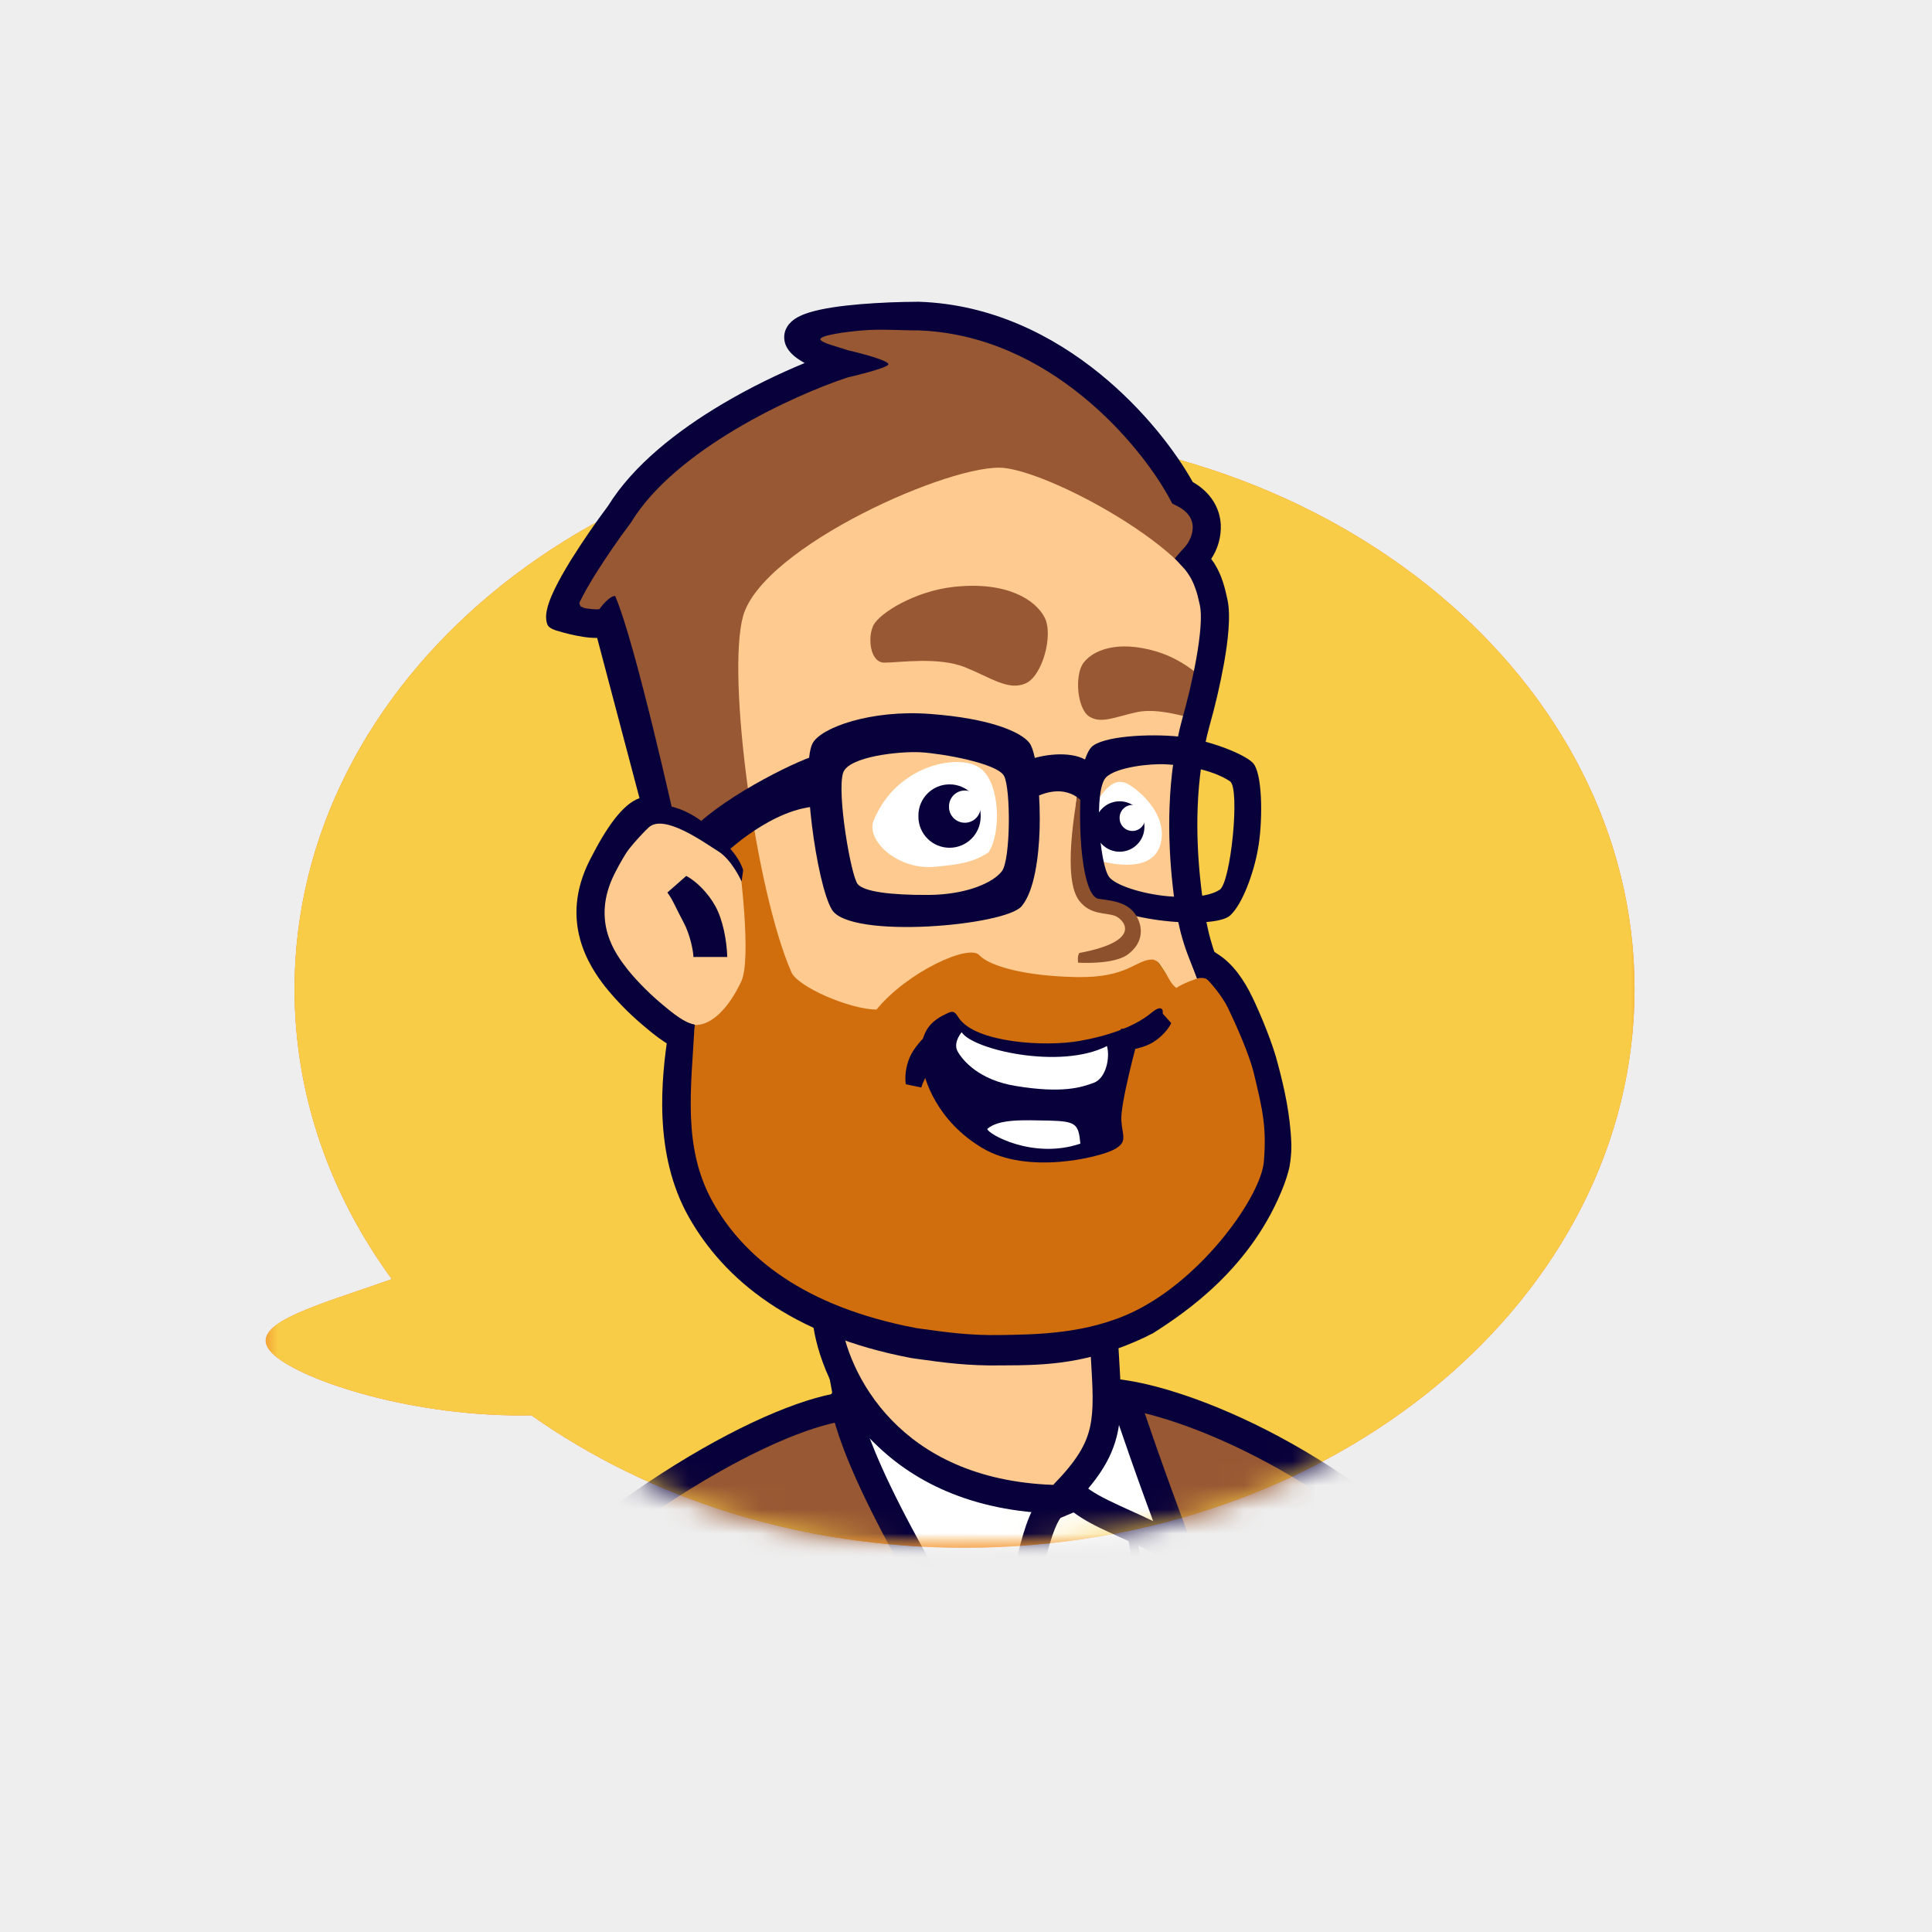
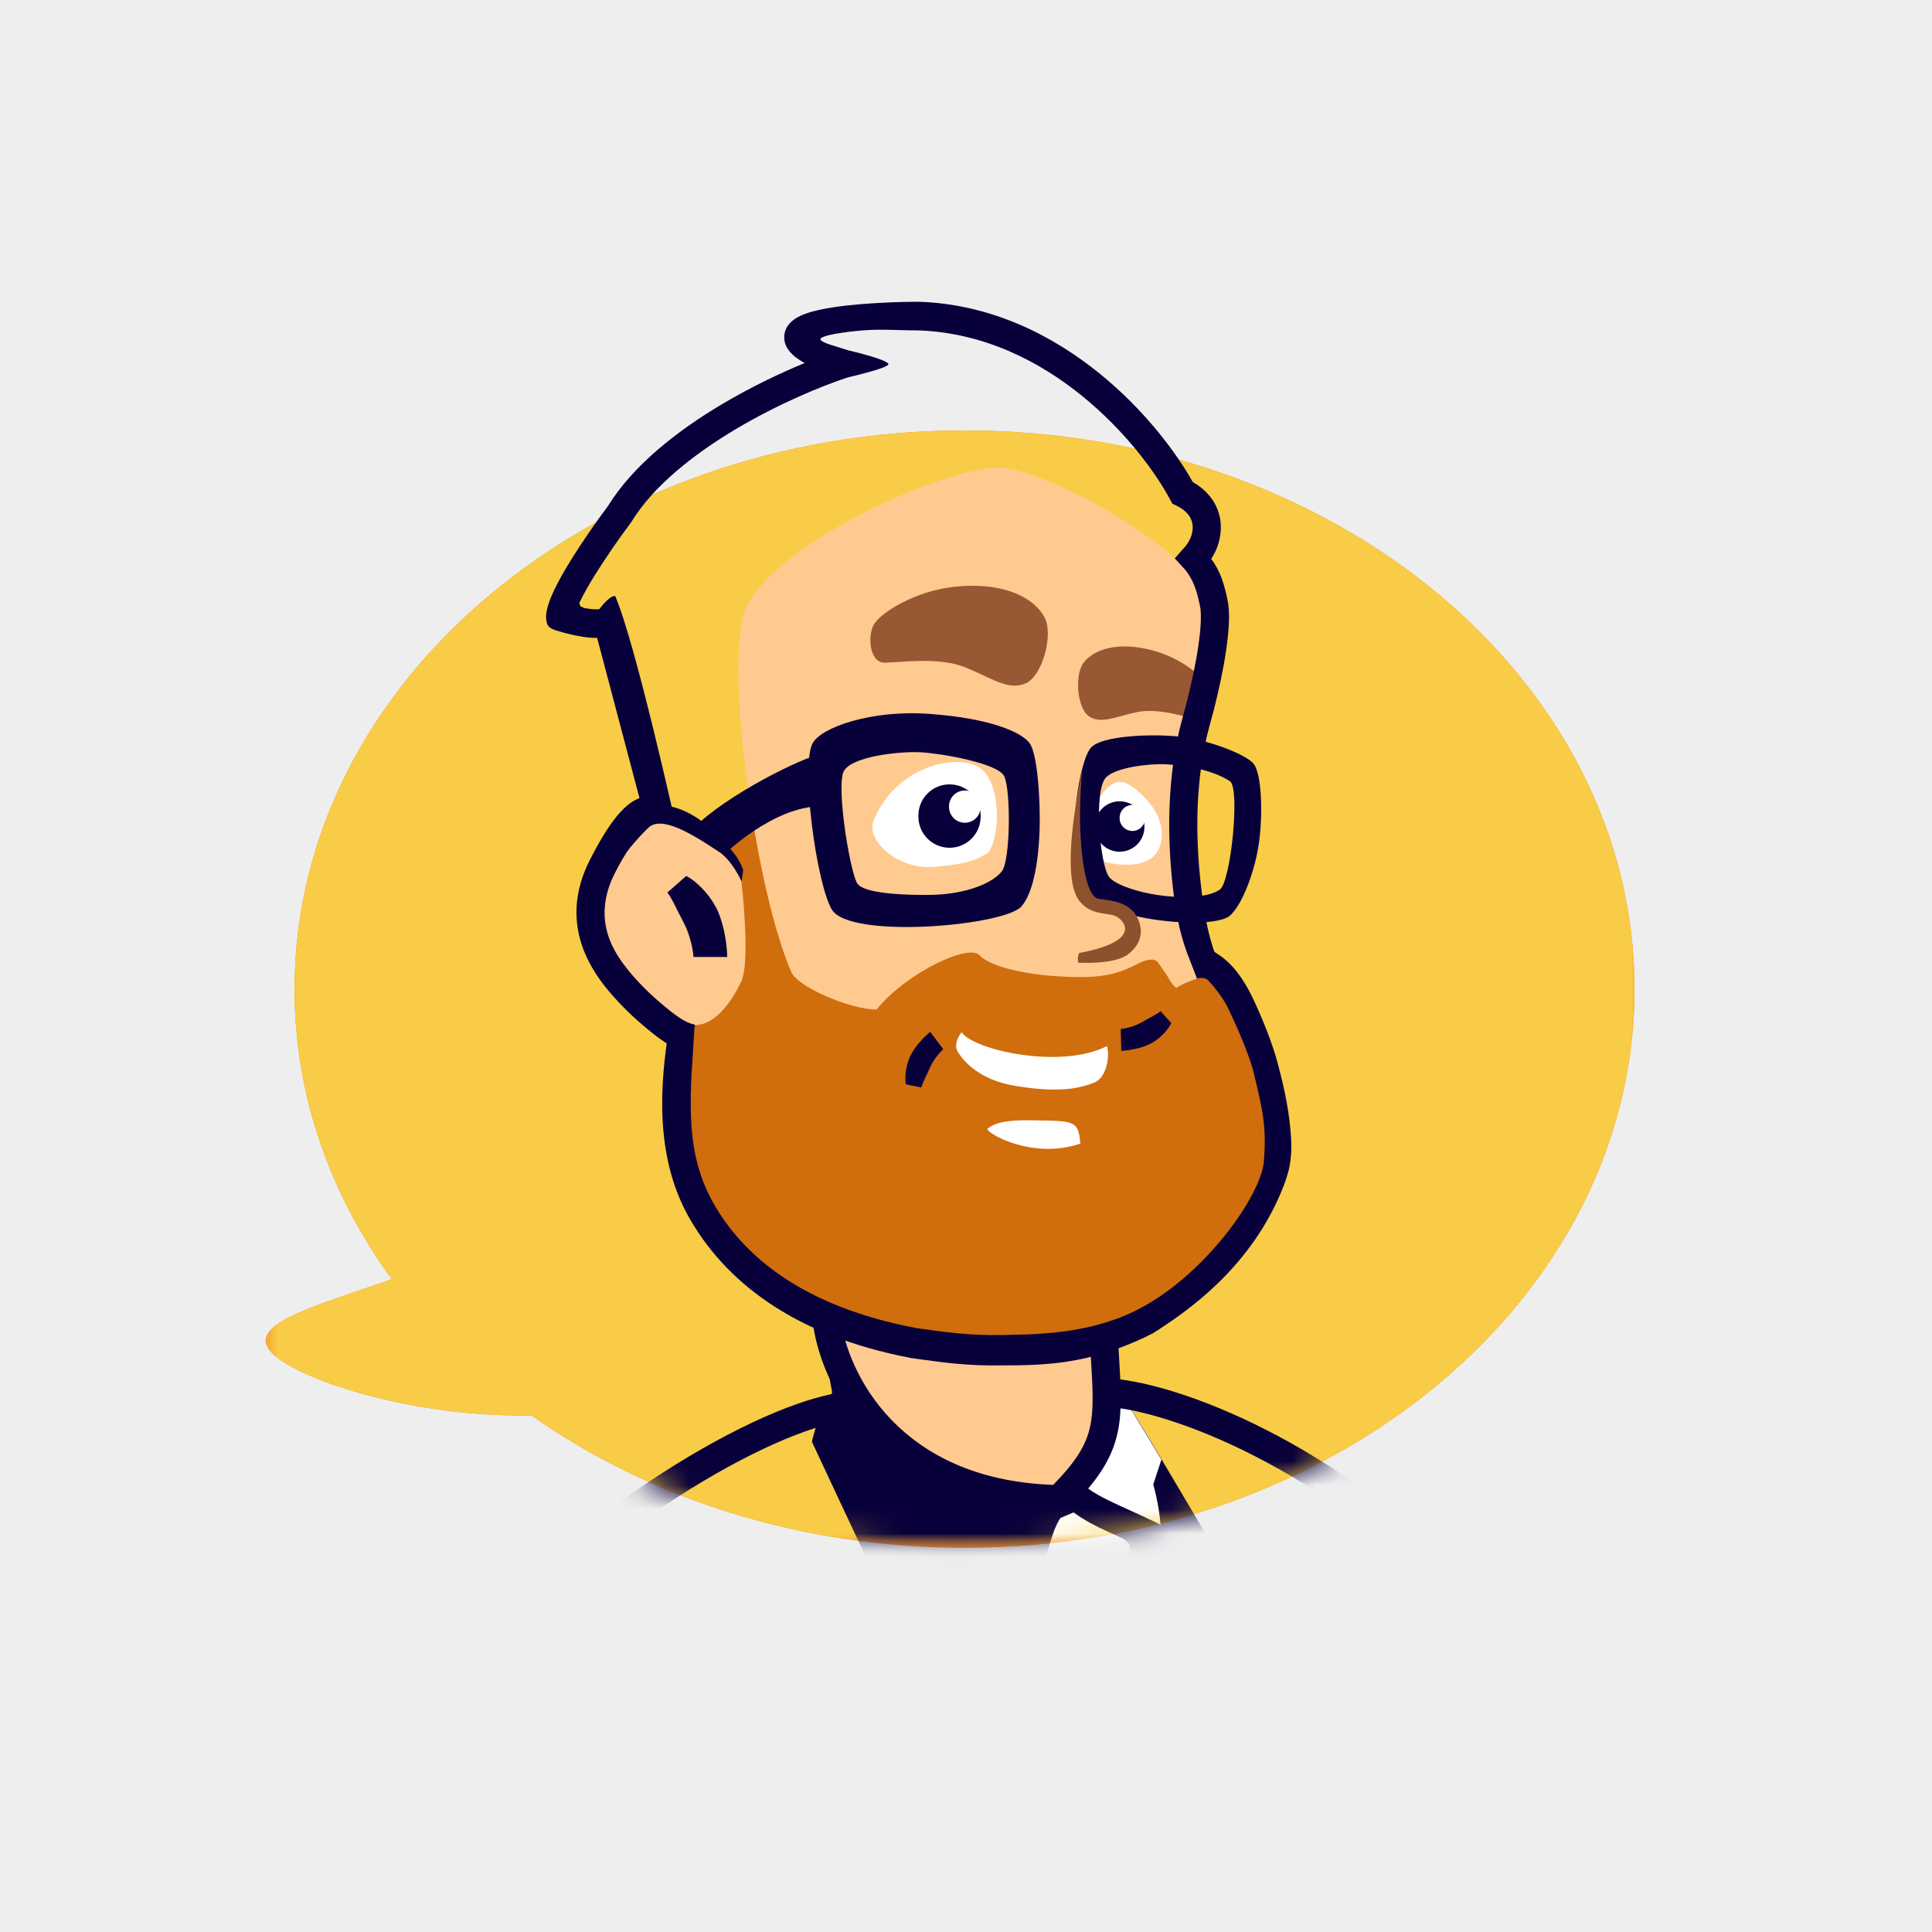
<svg xmlns="http://www.w3.org/2000/svg" width="80" height="80" viewBox="0 0 80 80" fill="none">
  <rect x="0" y="0" width="80" height="80" fill="#333333" stroke="none" />
  <g clip-path="url(#clip0_16_20)">
    <rect width="80" height="80" fill="white" />
    <rect width="80" height="80" fill="#EEEEEE" />
    <path fill-rule="evenodd" clip-rule="evenodd" d="M39.939 64.09C55.263 64.09 67.683 53.733 67.683 40.957C67.683 28.18 55.263 17.824 39.939 17.824C24.617 17.824 12.196 28.18 12.196 40.957C12.196 45.354 13.669 49.466 16.224 52.967C15.785 53.123 15.349 53.271 14.929 53.414C12.219 54.337 10.122 55.052 11.369 56.126C12.643 57.222 17.216 58.703 22.004 58.605C26.84 62.026 33.102 64.09 39.939 64.09Z" fill="#F17D29" />
    <mask id="mask0_16_20" style="mask-type:luminance" maskUnits="userSpaceOnUse" x="11" y="12" width="57" height="53">
      <path d="M11 12H68V64.09H11V12Z" fill="white" />
    </mask>
    <g mask="url(#mask0_16_20)">
      <path fill-rule="evenodd" clip-rule="evenodd" d="M39.939 64.09C55.263 64.09 67.683 53.733 67.683 40.957C67.683 28.18 55.263 17.824 39.939 17.824C24.617 17.824 12.196 28.18 12.196 40.957C12.196 45.354 13.669 49.466 16.224 52.967C15.785 53.123 15.349 53.271 14.929 53.414C12.219 54.337 10.122 55.052 11.369 56.126C12.643 57.222 17.216 58.703 22.004 58.605C26.84 62.026 33.102 64.09 39.939 64.09Z" fill="#F8CC46" />
      <mask id="mask1_16_20" style="mask-type:luminance" maskUnits="userSpaceOnUse" x="21" y="11" width="37" height="54">
        <path d="M22.028 58.469C26.698 61.96 32.62 64.108 39.576 64.108C46.631 64.108 52.858 62.256 57.429 58.765C57.429 52.301 56.957 47.165 56.957 47.165L55.992 11.726H21.316L22.028 58.47V58.469Z" fill="#C4C4C4" />
      </mask>
      <g mask="url(#mask1_16_20)">
-         <path d="M43.33 63.094C39.544 63.474 36.085 60.829 34.518 57.831L34.474 57.746L34.457 57.651C33.899 54.76 33.931 52.3 33.929 52.203L33.938 51.54L46.931 51.605L46.753 52.412C46.545 53.356 46.078 56.067 46.365 57.289L46.378 57.354L46.385 57.421C46.517 60.519 45.361 61.773 44.596 62.609L44.424 62.797L44.28 62.961L44.072 63.005C43.827 63.029 43.576 63.07 43.33 63.094ZM35.72 57.286C37.583 60.775 41.048 62.132 43.612 61.711L43.638 61.679C44.318 60.932 45.169 60.014 45.074 57.523C44.913 56.764 44.926 55.624 45.127 54.146C45.184 53.685 45.252 53.262 45.314 52.929L35.242 52.876C35.276 53.758 35.373 55.437 35.72 57.286ZM47.166 39.917L47.148 39.888L47.13 39.852L44.143 33.98L48.298 39.149L48.333 39.215L47.166 39.917Z" fill="#08003A" />
+         <path d="M43.33 63.094C39.544 63.474 36.085 60.829 34.518 57.831L34.474 57.746L34.457 57.651C33.899 54.76 33.931 52.3 33.929 52.203L46.931 51.605L46.753 52.412C46.545 53.356 46.078 56.067 46.365 57.289L46.378 57.354L46.385 57.421C46.517 60.519 45.361 61.773 44.596 62.609L44.424 62.797L44.28 62.961L44.072 63.005C43.827 63.029 43.576 63.07 43.33 63.094ZM35.72 57.286C37.583 60.775 41.048 62.132 43.612 61.711L43.638 61.679C44.318 60.932 45.169 60.014 45.074 57.523C44.913 56.764 44.926 55.624 45.127 54.146C45.184 53.685 45.252 53.262 45.314 52.929L35.242 52.876C35.276 53.758 35.373 55.437 35.72 57.286ZM47.166 39.917L47.148 39.888L47.13 39.852L44.143 33.98L48.298 39.149L48.333 39.215L47.166 39.917Z" fill="#08003A" />
        <path d="M33.62 59.701C33.901 58.385 34.707 57.076 35.222 56.883C35.736 56.689 45.441 57.025 45.441 57.025C45.441 57.025 46.131 57.514 46.533 57.905C46.936 58.297 56.278 74.38 56.278 74.38L41.199 75.895L33.62 59.701Z" fill="#08003A" />
        <path d="M47.049 58.717C46.85 58.394 46.67 58.047 46.293 57.833C46.166 58.865 45.667 60.723 44.322 61.818C44.542 61.915 46.095 62.578 47.554 64.009C47.659 64.111 47.96 64.579 48.024 64.193C48.22 63.05 47.754 61.467 47.754 61.467L48.091 60.442C47.674 59.748 47.317 59.151 47.049 58.717Z" fill="white" />
-         <path d="M48.38 60.928C48.47 61.775 48.391 62.922 48.249 64.469C48.213 64.852 48.181 63.997 47.986 63.786C47.125 62.876 45.036 62.402 44.082 62.119C43.477 62.574 42.525 65.177 42.454 67.611C42.441 68.081 42.234 68.355 41.786 68.244C39.602 67.689 36.181 66.343 36.92 65.153C37.7 65.759 39.538 67.1 41.235 67.681C42.118 67.987 42.006 67.358 42.018 67.096C42.135 65.217 42.805 63.02 43.491 62.193C39.153 62.904 35.853 59.789 34.619 57.888C34.34 58.028 34.256 58.581 33.875 60.226L41.206 75.893L56.279 74.381C56.273 74.389 51.212 65.683 48.381 60.928H48.38Z" fill="white" />
        <path d="M42.794 65.091C42.794 65.091 42.807 66.132 44.644 67.093C44.75 68.564 45.994 72.6 45.994 72.6L50.994 72.238C50.994 72.238 47.315 66.877 46.782 66.12C47.045 65.14 46.811 64.233 46.826 64.008C46.139 63.252 44.228 61.962 43.937 62.133C43.161 63.074 42.794 65.091 42.794 65.091Z" fill="white" />
-         <path d="M34.919 58.089C29.073 59.236 16.886 69.679 16.875 70.401C14.167 72.043 20.824 70.361 20.393 70.963C19.956 71.564 22.072 70.632 21.33 74.644C21.783 76.533 25.196 80.433 26.456 80.418C27.717 80.403 46.218 79.498 46.218 79.498C46.218 79.498 44.183 73.621 40.66 68.966C37.139 64.311 36.384 62.221 34.919 58.089ZM46.527 57.922C47.492 58.167 52.067 59.339 52.278 60.011C57.533 61.164 59.19 65.357 59.579 65.907C60.434 67.123 62.482 70.05 63.303 72.045C64.303 74.46 54.962 75.034 54.962 75.034C52.486 73.199 47.428 62.699 46.527 57.922Z" fill="#985833" />
        <path fill-rule="evenodd" clip-rule="evenodd" d="M44.76 61.455H44.834C45.175 61.768 45.656 62.021 46.368 62.349C46.504 62.413 46.65 62.478 46.801 62.547C47.414 62.825 48.142 63.156 48.962 63.597L48.418 64.645C47.738 64.284 47.045 63.948 46.34 63.636C46.185 63.566 46.033 63.497 45.887 63.429C45.331 63.173 44.89 62.946 44.455 62.626L43.914 62.854C43.839 62.951 43.719 63.171 43.584 63.562C43.415 64.071 43.278 64.589 43.172 65.115C42.947 66.209 42.775 67.314 42.656 68.425L42.565 69.279L39.062 67.465L39.59 66.409L41.599 67.45C41.702 66.671 41.848 65.737 42.034 64.865C42.163 64.255 42.314 63.662 42.485 63.168C42.646 62.706 42.859 62.221 43.166 61.937L43.219 61.887L44.76 61.455Z" fill="#08003A" />
-         <path fill-rule="evenodd" clip-rule="evenodd" d="M42.76 73.63C36.179 63.839 34.763 59.934 34.423 58.345L35.561 58.093C35.85 59.442 37.151 63.185 43.721 72.961L42.76 73.63ZM51.245 71.415C49.114 67.035 46.781 60.413 45.883 57.655L46.988 57.282C47.883 60.028 50.195 66.585 52.29 70.889L51.245 71.415Z" fill="#08003A" />
        <path fill-rule="evenodd" clip-rule="evenodd" d="M60.518 66.791C54.668 60.594 48.293 58.462 46.043 58.276L46.138 57.094C48.706 57.306 55.337 59.591 61.358 65.97L60.518 66.791ZM28.575 61.662C31.551 59.817 33.939 58.918 35.219 58.805L35.118 57.623C33.564 57.76 30.987 58.779 27.969 60.649C24.929 62.534 21.377 65.323 17.869 69.079L18.712 69.896C22.151 66.215 25.622 63.492 28.575 61.662Z" fill="#08003A" />
        <path d="M51.501 72.062C51.501 72.062 48.387 67.335 47.129 66.092C47.356 64.744 47.111 63.876 47.111 63.876L46.699 63.694C46.848 64.163 46.971 65.743 46.753 66.13C46.746 66.13 51.001 72.245 51.001 72.245L51.501 72.062Z" fill="#08003A" />
        <path d="M43.837 61.852C40.06 62.625 36.529 59.989 34.989 57.039C34.442 54.177 34.474 51.724 34.474 51.724L46.006 51.78C46.006 51.78 45.24 55.318 45.624 56.953C45.752 60 44.574 61.019 43.837 61.852Z" fill="#FFCA8F" />
        <path d="M40.479 61.69C40.397 61.662 40.314 61.64 40.224 61.612C40.307 61.641 40.397 61.662 40.48 61.691L40.479 61.69ZM40.78 61.771C40.698 61.751 40.608 61.73 40.525 61.701C40.608 61.723 40.691 61.751 40.78 61.771ZM39.365 61.259C39.281 61.223 39.205 61.179 39.121 61.142C39.206 61.187 39.281 61.223 39.365 61.259ZM39.647 61.387L39.397 61.278C39.481 61.313 39.565 61.351 39.647 61.387ZM40.194 61.6C40.104 61.572 40.021 61.536 39.938 61.507C40.021 61.536 40.104 61.565 40.194 61.6ZM39.929 61.501C39.838 61.465 39.754 61.428 39.664 61.393C39.755 61.436 39.839 61.472 39.929 61.501ZM41.077 61.839L40.809 61.778C40.899 61.805 40.989 61.826 41.077 61.839ZM42.573 61.987C42.483 61.99 42.393 61.989 42.303 61.984C42.391 61.99 42.485 61.987 42.573 61.987ZM41.361 61.892C41.272 61.879 41.182 61.859 41.094 61.846C41.175 61.86 41.265 61.881 41.361 61.892ZM42.275 61.987C42.186 61.98 42.092 61.983 42.003 61.969L42.275 61.987ZM41.656 61.937C41.568 61.924 41.48 61.918 41.391 61.897L41.656 61.937ZM39.09 61.13C39.006 61.086 38.929 61.042 38.845 60.999C38.929 61.043 39.013 61.086 39.09 61.13ZM36.303 58.931C36.238 58.863 36.18 58.787 36.122 58.719C36.181 58.795 36.238 58.863 36.303 58.931ZM36.918 59.569C36.708 59.366 36.506 59.155 36.311 58.938C36.5 59.157 36.702 59.367 36.918 59.569ZM36.113 58.712C35.933 58.488 35.758 58.26 35.588 58.028C35.748 58.258 35.923 58.485 36.113 58.712ZM37.136 59.771C37.065 59.711 36.999 59.644 36.927 59.577C36.992 59.645 37.065 59.711 37.136 59.771ZM42.872 61.98C42.776 61.981 42.69 61.99 42.596 61.992C42.689 61.983 42.776 61.981 42.872 61.98ZM37.151 59.785C37.223 59.844 37.296 59.911 37.367 59.97C37.293 59.91 37.221 59.848 37.151 59.785ZM38.317 60.679C38.239 60.627 38.162 60.576 38.091 60.524C38.17 60.582 38.247 60.634 38.317 60.679ZM42.916 61.974C43.002 61.965 43.097 61.964 43.183 61.955C43.094 61.958 43.005 61.964 42.916 61.974ZM37.825 60.341C37.669 60.225 37.516 60.104 37.367 59.979C37.517 60.105 37.675 60.222 37.825 60.341ZM45.135 60.07L45.094 60.146C45.113 60.124 45.128 60.098 45.135 60.07ZM45.014 60.312C44.997 60.351 44.972 60.391 44.954 60.43C44.971 60.391 44.997 60.351 45.014 60.312ZM44.865 60.581C44.848 60.612 44.821 60.651 44.804 60.683C44.82 60.646 44.84 60.612 44.865 60.581ZM45.422 59.244C45.418 59.274 45.405 59.297 45.402 59.326C45.406 59.304 45.411 59.275 45.422 59.244ZM45.208 59.884C45.19 59.93 45.172 59.968 45.155 60.015C45.172 59.976 45.19 59.93 45.208 59.884ZM44.634 60.916C44.616 60.947 44.59 60.971 44.571 61.002C44.589 60.971 44.616 60.947 44.634 60.916ZM45.38 59.405C45.375 59.434 45.363 59.458 45.351 59.488C45.363 59.458 45.367 59.428 45.38 59.405ZM45.261 59.751C45.249 59.775 45.244 59.805 45.231 59.829C45.245 59.804 45.255 59.778 45.261 59.751ZM45.329 59.559C45.312 59.606 45.302 59.651 45.283 59.69C45.301 59.644 45.319 59.597 45.329 59.559ZM43.904 61.778C43.883 61.803 43.864 61.828 43.836 61.846C43.856 61.828 43.877 61.804 43.904 61.778ZM43.977 61.697C43.957 61.722 43.937 61.74 43.915 61.764C43.934 61.74 43.954 61.718 43.977 61.697ZM44.073 61.584C44.041 61.616 44.007 61.649 43.981 61.688C44.016 61.657 44.047 61.622 44.073 61.584ZM43.233 61.943C43.327 61.934 43.413 61.917 43.507 61.907C43.416 61.923 43.325 61.935 43.233 61.943ZM44.234 61.41C44.213 61.427 44.2 61.452 44.179 61.47C44.199 61.452 44.218 61.432 44.234 61.411V61.41ZM44.145 61.509C44.132 61.524 44.118 61.532 44.106 61.548C44.121 61.537 44.134 61.524 44.145 61.509ZM44.305 61.329C44.292 61.345 44.278 61.354 44.272 61.37C44.285 61.353 44.299 61.345 44.305 61.329Z" fill="#BC8358" />
-         <path d="M25.474 25.887C26.193 29.923 28.895 36.989 29.024 39.156C29.154 41.325 48.723 40.892 48.723 40.892C48.723 40.892 42.259 33.511 48.805 24.116C50.177 22.311 49.742 21.513 48.609 20.666C49.382 18.922 43.312 14.888 41.058 13.923C38.806 12.959 36.076 12.482 33.623 13.517C32.656 13.927 34.417 14.53 35.432 14.927C28.849 16.705 25.561 21.751 25.398 22.393C22.608 22.673 23.532 24.837 23.562 25.147C23.592 25.456 22.399 24.98 23.492 24.803C21.817 25.976 23.115 25.937 25.474 25.887Z" fill="#985833" />
        <path d="M48.745 40.824C48.663 40.952 45.455 37.202 45.917 31.655L32.153 32.807L28.387 35.969C28.732 37.341 28.989 38.483 29.025 39.157C29.154 41.325 27.914 45.469 29.017 48.797C30.428 53.053 35.367 56.286 45.295 55.289C49.371 54.962 52.71 49.602 52.898 48.073C53.078 46.544 52.051 43.543 50.277 40.446C49.542 40.305 48.745 40.824 48.745 40.824Z" fill="#D06D0D" />
        <path d="M36.292 41.806C35.174 41.791 33.042 40.867 32.772 40.262C31.293 36.89 30.081 28.006 30.768 25.517C31.568 22.632 39.488 19.134 41.591 19.378C43.804 19.631 50.208 23.23 49.885 25.25C49.589 27.096 49.16 28.911 48.934 31.701C48.708 34.493 48.27 36.829 49.767 40.46C49.639 40.488 49.01 40.7 48.709 40.908C48.293 40.608 48.221 39.828 47.727 39.731C47.013 39.731 46.728 40.497 44.587 40.459C42.447 40.421 40.984 40.009 40.553 39.554C40.133 39.068 37.563 40.249 36.292 41.806ZM30.619 35.803C30.253 34.582 27.666 33.182 26.434 34.013C25.578 34.59 24.457 36.512 24.733 37.846C25.163 39.961 27.586 42.68 28.977 42.428C29.88 42.263 30.506 41.04 30.694 40.641C31.135 39.696 30.619 35.803 30.619 35.803Z" fill="#FFCA8F" />
        <path d="M28.721 34.289C30.102 32.886 33.322 31.327 33.949 31.242C33.92 31.996 33.973 33.383 33.973 33.383C31.984 33.411 29.976 35.392 29.976 35.392L28.721 34.289Z" fill="#08003A" />
        <path d="M24.796 38.045C24.509 36.816 26.232 34.856 26.86 34.264C27.489 33.673 29.166 34.892 29.742 35.252C30.316 35.61 30.709 36.502 30.709 36.502L30.773 36.021C30.247 34.481 27.667 33.189 26.434 34.02C25.578 34.597 24.457 36.519 24.733 37.853C25.164 39.969 27.384 42.69 28.776 42.439C26.703 41.91 25.083 39.274 24.796 38.045Z" fill="#08003A" />
        <path d="M36.166 25.892C35.915 26.394 36.024 27.44 36.622 27.439C37.22 27.439 38.866 27.184 39.968 27.632C41.069 28.08 41.746 28.6 42.455 28.305C43.163 28.01 43.63 26.289 43.255 25.568C42.887 24.853 41.715 24.063 39.513 24.299C37.888 24.469 36.417 25.391 36.166 25.892ZM50.201 28.67C50.321 29.092 50.093 29.884 49.64 29.801C49.186 29.718 47.973 29.295 47.076 29.488C46.179 29.682 45.592 29.989 45.096 29.664C44.6 29.339 44.484 27.945 44.87 27.44C45.248 26.939 46.246 26.49 47.883 26.976C49.092 27.333 50.08 28.248 50.201 28.67Z" fill="#985833" />
        <path d="M36.177 33.973C35.839 34.811 37.197 36.033 38.685 35.893C39.602 35.811 40.292 35.732 40.939 35.289C41.448 34.51 41.433 32.456 40.604 31.821C39.782 31.175 37.137 31.625 36.177 33.973ZM45.393 33.229C45.943 32.355 46.299 32.303 46.623 32.426C46.949 32.549 48.438 33.661 48.044 34.987C47.651 36.321 45.504 35.628 45.504 35.628L45.393 33.229Z" fill="white" />
        <path d="M42.628 30.764C42.277 30.308 40.997 29.745 38.514 29.563C36.074 29.376 33.972 30.13 33.643 30.789C33.157 31.738 33.804 36.6 34.447 37.667C35.194 38.902 41.625 38.338 42.304 37.525C42.834 36.892 43.012 35.482 43.048 34.347C43.083 33.212 42.971 31.221 42.628 30.764ZM41.486 36.075C41.124 36.55 40.019 37.048 38.444 37.057C36.87 37.066 35.79 36.922 35.52 36.614C35.242 36.307 34.643 32.831 34.912 32C35.132 31.324 37.262 31.102 38.12 31.15C38.979 31.198 41.301 31.597 41.578 32.135C41.857 32.673 41.848 35.599 41.486 36.075ZM51.927 31.648C51.663 31.265 50.055 30.629 48.825 30.501C47.594 30.371 45.635 30.479 45.19 30.94C44.852 31.287 44.585 32.749 44.55 33.452C44.517 34.155 44.495 35.817 45.053 36.908C45.674 38.125 50.245 38.537 50.935 37.91C51.452 37.441 51.916 36.137 52.086 35.174C52.271 34.218 52.311 32.219 51.927 31.648ZM50.504 36.843C50.01 37.161 49.107 37.179 48.356 37.111C47.23 37.009 46.151 36.633 45.921 36.307C45.533 35.765 45.282 32.71 45.8 32.188C46.219 31.767 47.626 31.61 48.278 31.649C49.893 31.74 50.687 32.181 50.937 32.357C51.354 32.657 50.964 36.551 50.504 36.843Z" fill="#08003A" />
        <path d="M44.814 31.849C44.475 33.527 43.99 36.409 44.695 37.307C45.161 37.898 45.782 37.781 46.167 37.923C46.508 38.047 47.406 38.951 44.692 39.461C44.598 39.594 44.642 39.862 44.642 39.862C44.642 39.862 46.109 39.96 46.699 39.523C47.297 39.077 47.306 38.533 47.161 38.146C46.87 37.381 46.169 37.309 45.496 37.219C44.84 37.135 44.564 34.44 44.814 31.849Z" fill="#8E512E" />
-         <path d="M42.614 31.459C43.326 31.201 44.454 31.102 45.042 31.52C45.629 31.937 44.86 33.257 44.86 33.257C44.86 33.257 44.214 32.303 42.769 33.058C41.324 33.813 42.614 31.459 42.614 31.459ZM39.717 42.17C40.407 43.165 43.242 43.363 44.71 43.101C46.176 42.839 47.128 42.4 47.692 41.926C48.256 41.452 48.266 42.057 47.895 42.364C47.524 42.672 47.265 42.648 47.174 42.87C47.083 43.093 46.391 45.715 46.431 46.382C46.472 47.049 46.72 47.294 46.108 47.61C45.497 47.925 42.544 48.655 40.67 47.534C38.796 46.412 38.272 44.73 38.167 44.053C38.002 44.258 38.162 43.249 38.13 43.416C38.097 43.583 38.011 44.263 38.13 43.416C38.249 42.578 38.586 42.252 39.27 41.937C39.509 41.84 39.55 41.925 39.717 42.17Z" fill="#08003A" />
        <path d="M39.821 42.742C40.276 43.465 43.903 44.303 45.837 43.315C45.971 43.785 45.805 44.644 45.294 44.835C44.782 45.025 43.997 45.285 42.074 44.97C40.534 44.724 39.871 43.915 39.657 43.543C39.445 43.172 39.821 42.742 39.821 42.742ZM40.882 46.743C40.868 46.933 42.755 48.028 44.736 47.355C44.657 46.544 44.566 46.431 43.457 46.402C42.356 46.382 41.379 46.325 40.882 46.743Z" fill="white" />
        <path d="M30.015 34.919C28.624 33.279 27.422 33.296 26.9 33.333C26.776 33.48 26.722 33.753 26.722 33.753C27.743 33.524 29.486 34.421 30.015 34.919ZM34.704 55.222C34.917 56.904 35.754 58.302 36.106 58.713C35.278 58.141 34.597 57.056 34.559 56.666C34.527 56.267 34.704 55.222 34.704 55.222ZM45.525 56.167C45.508 57.702 45.643 58.649 45.402 59.336C45.933 57.578 45.872 56.349 45.872 56.349L45.526 56.167H45.525Z" fill="#08003A" />
        <path fill-rule="evenodd" clip-rule="evenodd" d="M50.261 39.4L50.477 39.542C51.067 39.934 51.512 40.578 51.854 41.285C52.2 42.002 52.718 43.247 52.925 44.099C53.177 45.039 53.428 46.163 53.47 47.333C53.47 47.333 53.495 47.73 53.401 48.277C53.352 48.568 53.177 49.043 53.177 49.043C51.858 52.502 49.071 54.359 47.739 55.209C47.7 55.234 47.668 55.242 47.668 55.242L47.555 55.297L47.447 55.356C45.084 56.466 43.42 56.538 41.47 56.538C40.089 56.564 39.039 56.417 38.016 56.274C37.928 56.261 37.839 56.247 37.75 56.236L37.736 56.234L37.722 56.231C32.773 55.293 29.974 52.98 28.513 50.38C27.066 47.804 27.361 44.727 27.688 42.666L28.762 42.451C28.62 45.08 28.25 47.524 29.524 49.791C30.784 52.032 33.259 54.102 37.928 54.99L38.175 55.026C39.199 55.168 40.168 55.304 41.457 55.281C42.837 55.255 45.007 55.258 46.983 54.292C49.838 52.895 52.222 49.509 52.335 48.09C52.447 46.671 52.292 45.987 51.918 44.438C51.724 43.633 51.147 42.358 50.851 41.744C50.607 41.24 50.124 40.683 49.992 40.565C49.86 40.446 49.569 40.512 49.569 40.512L49.229 39.598L50.261 39.399V39.4Z" fill="#08003A" />
        <path fill-rule="evenodd" clip-rule="evenodd" d="M35.634 12.595C36.43 12.531 37.229 12.498 38.029 12.495H38.051C41.072 12.596 43.607 13.905 45.536 15.47C47.38 16.966 48.697 18.72 49.39 19.96C50.124 20.379 50.51 21.018 50.55 21.724C50.571 22.227 50.432 22.725 50.153 23.144C50.347 23.396 50.478 23.666 50.571 23.907C50.695 24.229 50.764 24.548 50.802 24.723L50.822 24.809L50.824 24.818C50.903 25.177 50.903 25.618 50.87 26.057C50.838 26.507 50.767 27.004 50.679 27.493C50.52 28.363 50.32 29.224 50.079 30.074C49.491 32.231 49.491 34.588 49.726 36.646C49.962 38.702 50.242 39.304 50.553 40.157L49.566 40.516C49.222 39.57 48.816 38.93 48.57 36.782C48.324 34.636 48.315 32.111 48.958 29.753L48.96 29.745C49.128 29.16 49.366 28.211 49.534 27.281C49.617 26.816 49.68 26.363 49.709 25.97C49.738 25.567 49.728 25.267 49.688 25.081L49.659 24.952C49.619 24.773 49.574 24.566 49.487 24.339C49.388 24.05 49.235 23.782 49.038 23.548L48.646 23.124L48.967 22.753C49.257 22.471 49.405 22.103 49.387 21.79C49.372 21.515 49.225 21.188 48.713 20.938L48.544 20.855L48.454 20.688C47.859 19.573 46.606 17.855 44.81 16.397C43.019 14.943 40.721 13.774 38.023 13.681C37.309 13.684 36.481 13.617 35.723 13.681C35.011 13.741 33.993 13.878 33.967 14.047C34.018 14.206 34.596 14.326 35.111 14.503C35.111 14.503 36.736 14.875 36.787 15.076C36.825 15.234 35.102 15.628 35.102 15.628C34.002 15.99 32.212 16.731 30.463 17.772C28.703 18.82 27.052 20.13 26.15 21.602L26.135 21.627L26.118 21.65C25.592 22.351 25.095 23.073 24.63 23.816C24.381 24.218 24.163 24.603 24.005 24.931C23.972 25 24.002 25.004 24.038 25.107C24.2 25.184 24.196 25.18 24.333 25.2C24.507 25.226 24.651 25.235 24.754 25.23C24.776 25.229 24.798 25.227 24.819 25.224C24.819 25.224 25.202 24.677 25.472 24.677C26.31 26.602 28.001 34.242 28.001 34.242L27.207 33.898C27.12 33.885 26.316 34.462 25.457 36.16C24.442 38.16 25.517 39.538 25.976 40.128C26.227 40.45 26.736 41.005 27.319 41.502C27.924 42.018 28.359 42.352 28.776 42.434L28.552 43.598C27.82 43.452 27.19 42.938 26.571 42.41C26.022 41.942 25.517 41.424 25.063 40.863C24.413 40.029 23.137 38.152 24.421 35.616C25.109 34.262 25.775 33.302 26.48 33.049L24.727 26.415C24.539 26.416 24.352 26.402 24.167 26.373C23.778 26.312 23.394 26.222 23.019 26.103C23.019 26.103 22.79 26.035 22.703 25.922C22.602 25.793 22.612 25.509 22.612 25.509C22.628 25.167 22.788 24.767 22.959 24.41C23.141 24.029 23.385 23.605 23.645 23.184C24.124 22.418 24.636 21.673 25.177 20.95C26.232 19.245 28.068 17.825 29.876 16.749C31.076 16.034 32.293 15.455 33.32 15.032C33.027 14.871 32.746 14.67 32.594 14.406C32.487 14.227 32.449 14.016 32.486 13.811C32.528 13.593 32.648 13.434 32.76 13.328C32.969 13.132 33.263 13.014 33.524 12.934C34.075 12.766 34.846 12.661 35.634 12.595Z" fill="#08003A" />
        <path fill-rule="evenodd" clip-rule="evenodd" d="M28.295 38.174C28.029 37.686 27.84 37.217 27.634 36.958L28.417 36.269C28.814 36.482 29.309 36.951 29.629 37.535C29.93 38.087 30.096 38.945 30.114 39.626L28.714 39.627C28.708 39.385 28.579 38.694 28.295 38.174ZM47.307 42.315C47.608 42.136 47.898 42.007 48.057 41.871L48.499 42.367C48.372 42.626 48.086 42.954 47.726 43.169C47.386 43.372 46.853 43.492 46.429 43.513L46.407 42.608C46.724 42.572 47.029 42.472 47.307 42.315ZM38.5 44.224C38.361 44.549 38.201 44.828 38.151 45.032L37.507 44.897C37.461 44.611 37.501 44.175 37.668 43.785C37.826 43.417 38.187 43 38.517 42.728L39.059 43.446C38.941 43.543 38.648 43.877 38.5 44.224ZM36.095 59.637C34.504 57.993 33.803 56.039 33.649 54.705L34.805 54.567C34.932 55.66 35.529 57.363 36.924 58.805C38.27 60.196 40.384 61.37 43.611 61.486C44.587 60.483 44.974 59.817 45.136 59.089C45.299 58.352 45.249 57.517 45.165 56.124L45.132 55.568L46.294 55.498C46.306 55.695 46.317 55.885 46.33 56.069C46.412 57.41 46.475 58.437 46.272 59.351C46.028 60.447 45.419 61.342 44.254 62.509L44.079 62.683L43.835 62.678C40.18 62.608 37.7 61.294 36.095 59.637Z" fill="#08003A" />
        <path d="M39.318 32.479H39.318C38.606 32.479 38.029 33.056 38.029 33.768V33.815C38.029 34.527 38.606 35.104 39.318 35.104H39.318C40.03 35.104 40.607 34.527 40.607 33.815V33.768C40.607 33.056 40.03 32.479 39.318 32.479Z" fill="#08003A" />
        <path d="M40.607 33.389C40.607 33.027 40.314 32.733 39.952 32.733C39.59 32.733 39.296 33.027 39.296 33.389V33.413C39.296 33.775 39.59 34.068 39.952 34.068C40.314 34.068 40.607 33.775 40.607 33.413V33.389Z" fill="white" />
        <path d="M47.388 34.206C47.388 33.639 46.928 33.18 46.361 33.18C45.795 33.18 45.336 33.639 45.336 34.206V34.242C45.336 34.809 45.795 35.268 46.361 35.268C46.928 35.268 47.388 34.809 47.388 34.242V34.206Z" fill="#08003A" />
        <path d="M47.418 33.86C47.418 33.568 47.182 33.331 46.89 33.331C46.598 33.331 46.361 33.568 46.361 33.86V33.879C46.361 34.171 46.598 34.408 46.89 34.408C47.182 34.408 47.418 34.171 47.418 33.879V33.86Z" fill="white" />
      </g>
    </g>
  </g>
  <defs>
    <clipPath id="clip0_16_20">
      <rect width="80" height="80" fill="white" />
    </clipPath>
  </defs>
</svg>